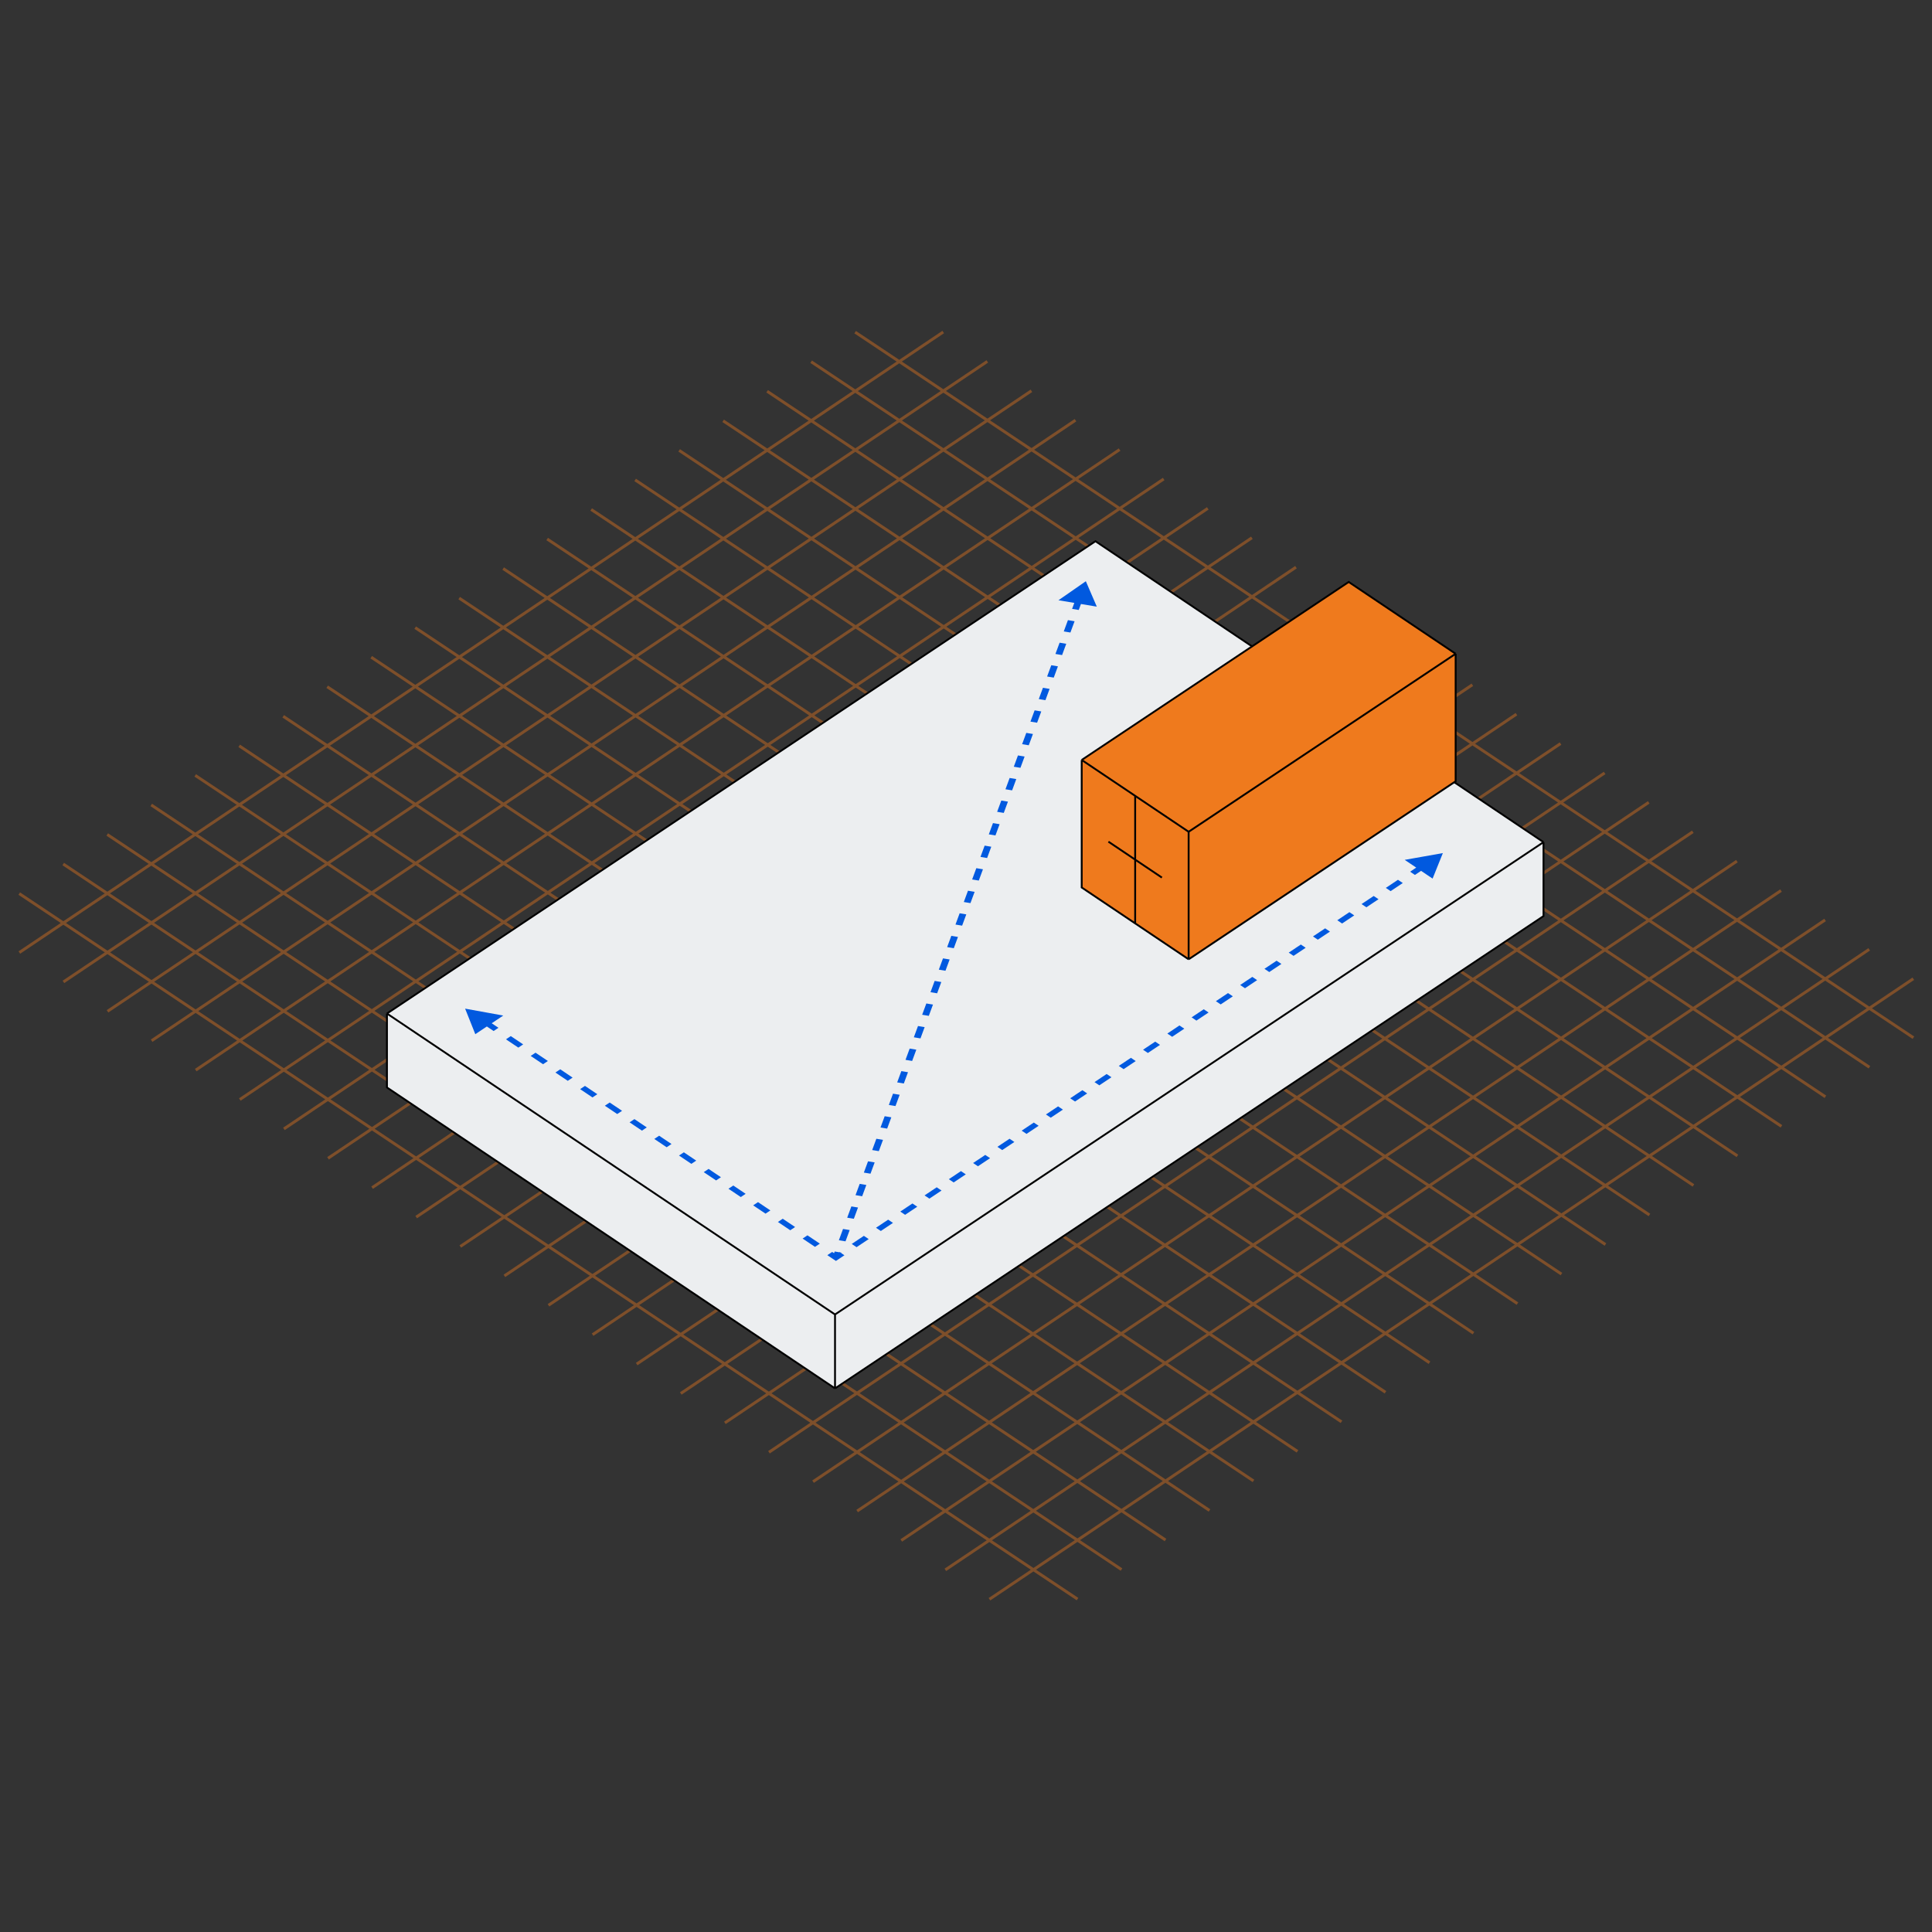
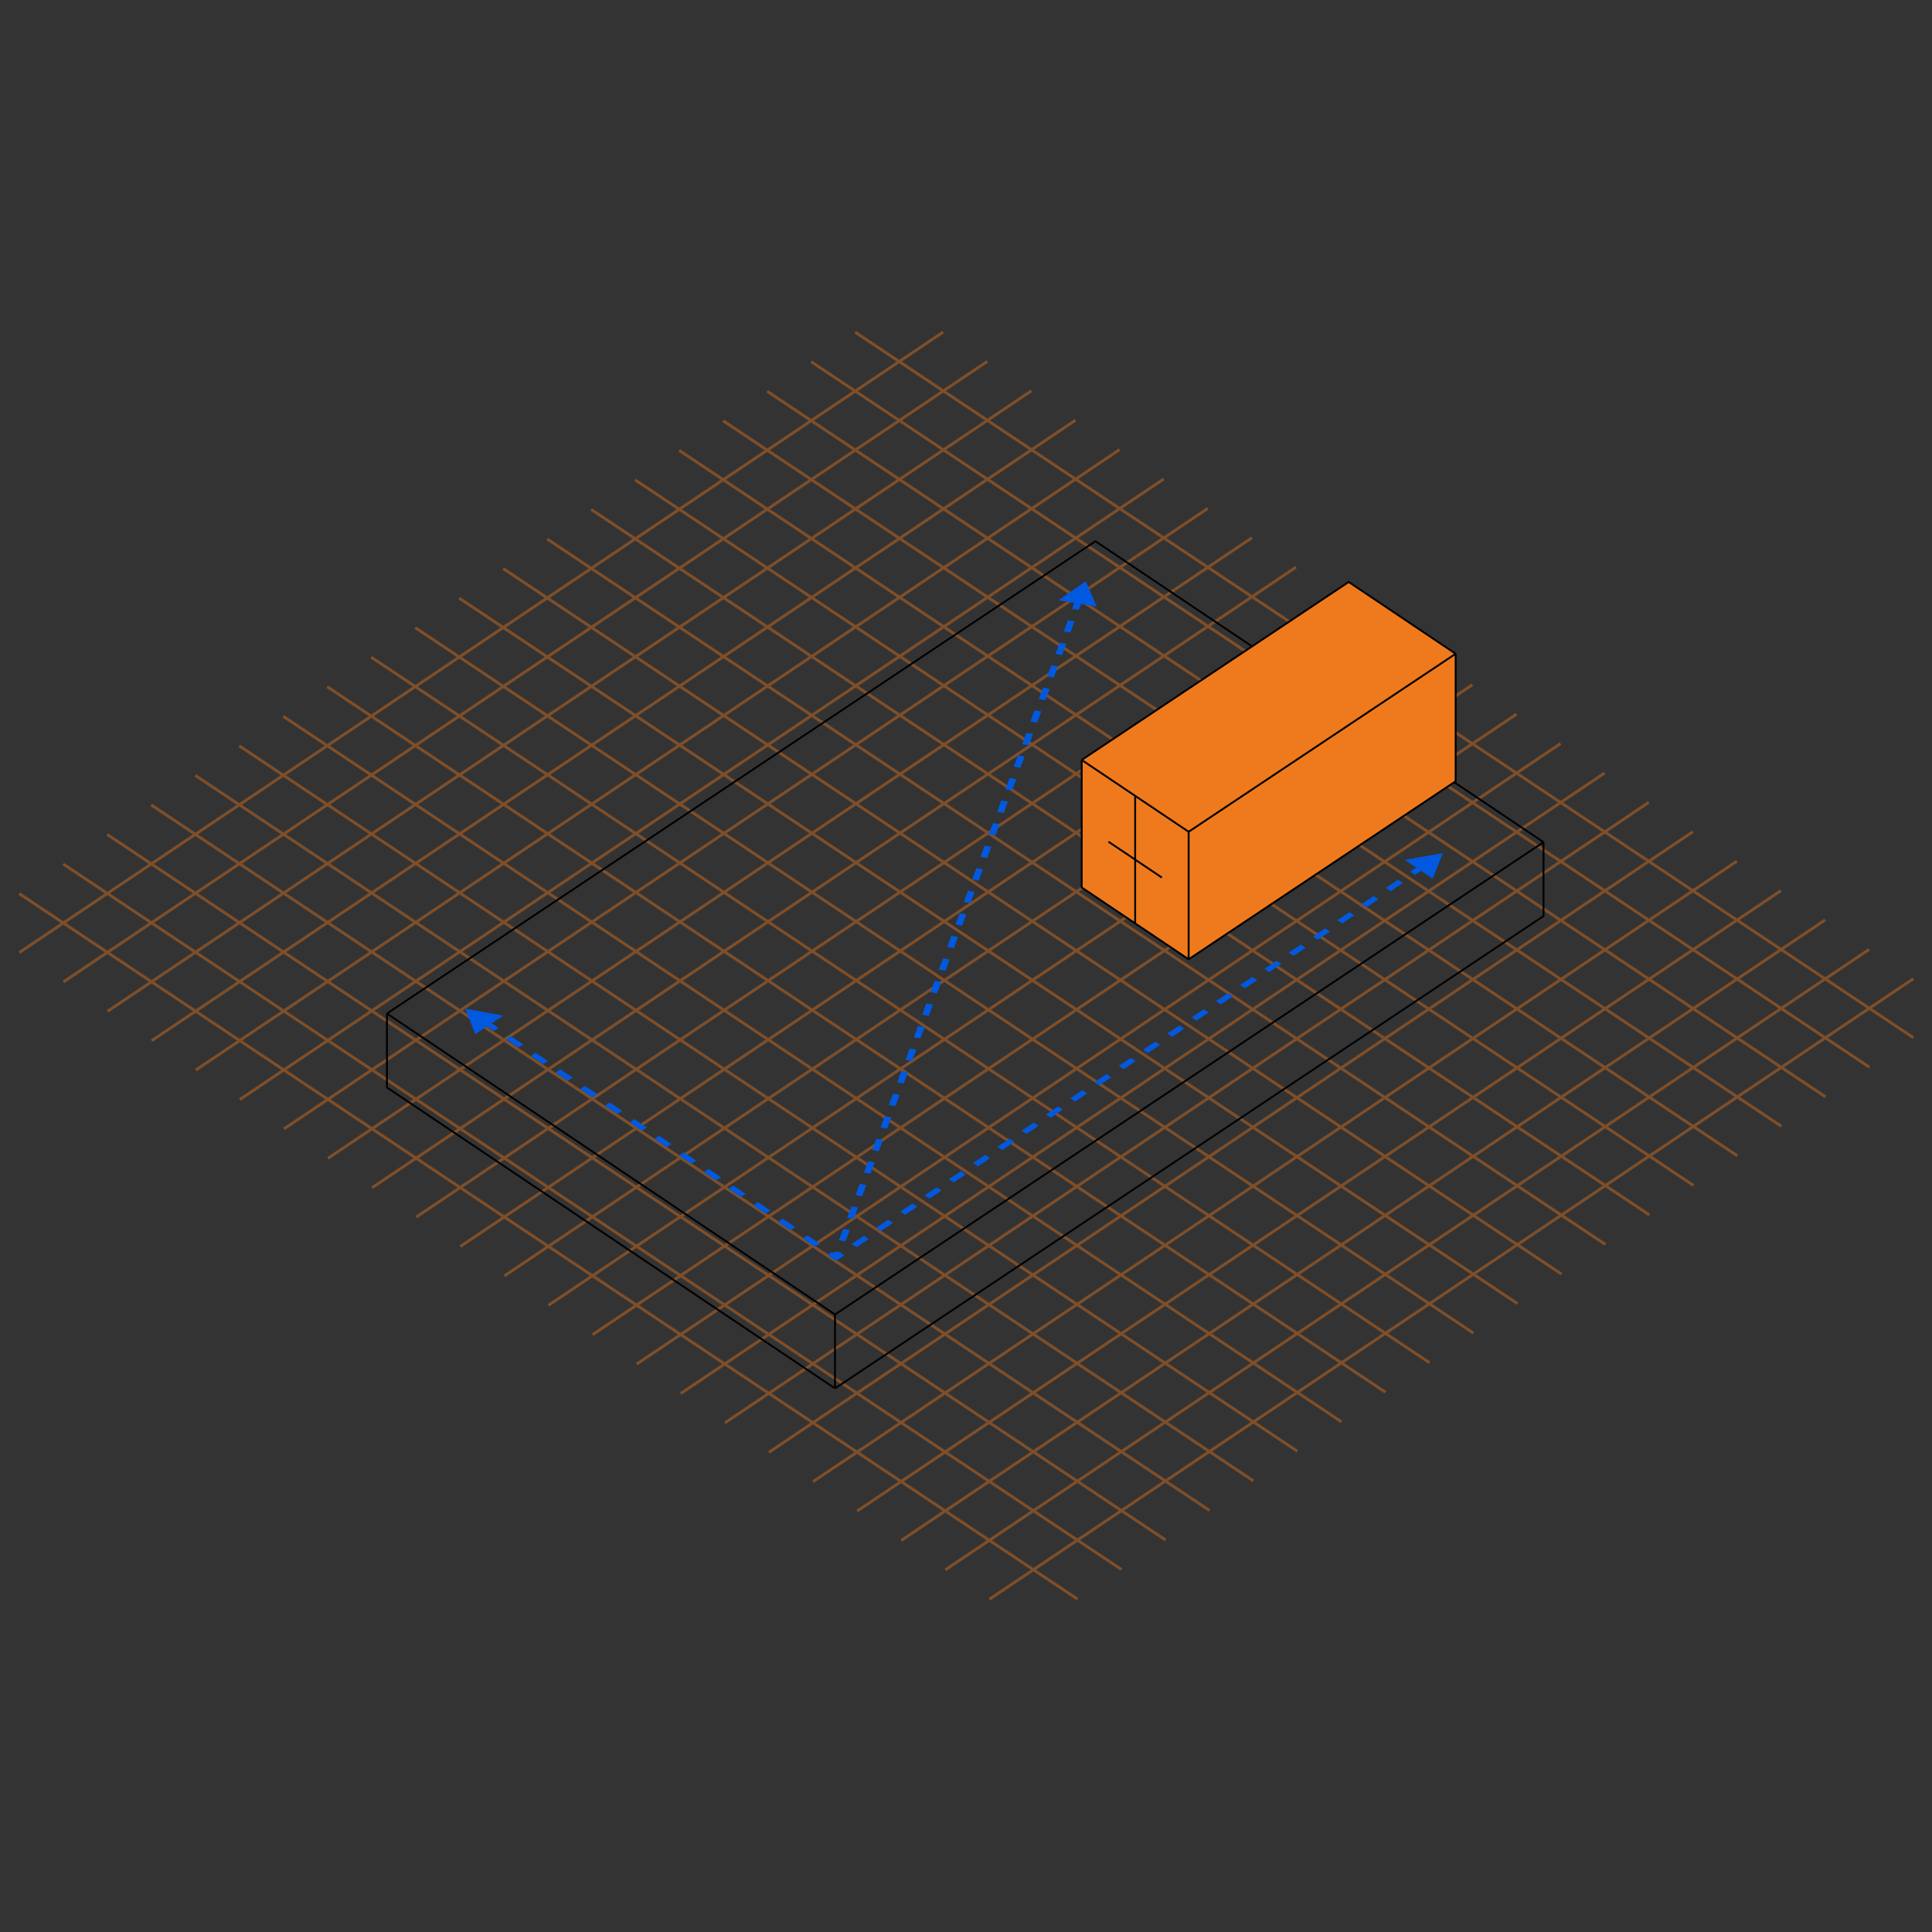
<svg xmlns="http://www.w3.org/2000/svg" width="180" height="180" viewBox="0 0 180 180" fill="none">
  <rect x="0" y="0" width="180" height="180" fill="#333333" stroke="none" />
  <g clip-path="url(#clip0_41_1432)">
    <path d="M149.501 72.015L63.426 129.827M116.635 50.105L30.561 107.916M165.934 82.971L79.859 140.782M133.068 61.06L46.994 118.872M100.202 39.15L14.128 96.961M91.986 33.672L5.911 91.483M108.419 44.627L22.344 102.439M124.852 55.583L38.777 113.394M141.285 66.538L55.21 124.349M157.718 77.493L71.643 135.304M174.151 88.448L88.076 146.26M87.878 30.933L1.803 88.745M96.094 36.411L10.019 94.222M104.311 41.888L18.236 99.7M112.527 47.366L26.452 105.177M120.744 52.844L34.669 110.655M128.96 58.321L42.885 116.133M137.177 63.799L51.102 121.61M145.393 69.277L59.318 127.088M153.61 74.754L67.535 132.566M161.826 80.232L75.751 138.043M170.042 85.71L83.968 143.521M178.259 91.187L92.184 148.999M79.671 30.947L178.268 96.679M75.572 33.7L174.17 99.432M71.473 36.453L170.071 102.185M67.374 39.206L165.972 104.938M63.276 41.959L161.873 107.691M59.177 44.712L157.774 110.444M55.078 47.465L153.676 113.196M50.979 50.218L149.577 115.949M46.88 52.971L145.478 118.702M42.782 55.724L141.379 121.455M38.683 58.476L137.28 124.208M34.584 61.229L133.182 126.961M30.485 63.982L129.083 129.714M26.386 66.735L124.984 132.467M22.288 69.488L120.885 135.22M18.189 72.241L116.786 137.973M14.09 74.994L112.688 140.726M9.991 77.747L108.589 143.479M5.892 80.5L104.49 146.232M1.794 83.253L100.391 148.985" stroke="#EF7A1D" stroke-opacity="0.4" stroke-width="0.271" />
-     <path d="M102.06 50.424L143.805 78.462L143.805 85.35L77.797 129.355L36.052 101.318L36.052 94.43L102.06 50.424Z" fill="#ECEEF0" />
    <path d="M36.052 94.43L77.797 122.467M36.052 94.43L102.06 50.424L143.805 78.462M36.052 94.43L36.052 101.318L77.797 129.355M77.797 122.467L143.805 78.462M77.797 122.467L77.797 129.355M143.805 78.462L143.805 85.35L77.797 129.355" stroke="black" stroke-width="0.173" />
    <path d="M77.883 117.177L77.657 117.327L77.882 117.478L78.108 117.328L77.883 117.177ZM134.428 79.48L130.873 80.111L133.472 81.857L134.428 79.48ZM43.335 93.973L44.283 96.353L46.888 94.617L43.335 93.973ZM101.165 54.152L98.614 55.925L102.186 56.519L101.165 54.152ZM78.108 117.328L78.673 116.951L78.223 116.649L77.658 117.026L78.108 117.328ZM79.804 116.197L80.935 115.443L80.485 115.141L79.354 115.895L79.804 116.197ZM82.066 114.689L83.197 113.935L82.747 113.633L81.616 114.387L82.066 114.689ZM84.328 113.181L85.459 112.427L85.009 112.125L83.878 112.879L84.328 113.181ZM86.59 111.674L87.721 110.92L87.27 110.617L86.139 111.371L86.59 111.674ZM88.851 110.166L89.982 109.412L89.532 109.109L88.401 109.863L88.851 110.166ZM91.113 108.658L92.244 107.904L91.794 107.602L90.663 108.355L91.113 108.658ZM93.375 107.15L94.506 106.396L94.056 106.094L92.925 106.848L93.375 107.15ZM95.637 105.642L96.768 104.888L96.318 104.586L95.187 105.34L95.637 105.642ZM97.899 104.134L99.029 103.38L98.579 103.078L97.448 103.832L97.899 104.134ZM100.16 102.626L101.291 101.872L100.841 101.57L99.71 102.324L100.16 102.626ZM102.422 101.118L103.553 100.365L103.103 100.062L101.972 100.816L102.422 101.118ZM104.684 99.611L105.815 98.857L105.365 98.554L104.234 99.308L104.684 99.611ZM106.946 98.103L108.077 97.349L107.627 97.046L106.496 97.8L106.946 98.103ZM109.208 96.595L110.339 95.841L109.888 95.539L108.758 96.293L109.208 96.595ZM111.469 95.087L112.6 94.333L112.15 94.031L111.019 94.785L111.469 95.087ZM113.731 93.579L114.862 92.825L114.412 92.523L113.281 93.277L113.731 93.579ZM115.993 92.071L117.124 91.317L116.674 91.015L115.543 91.769L115.993 92.071ZM118.255 90.563L119.386 89.809L118.936 89.507L117.805 90.261L118.255 90.563ZM120.517 89.055L121.648 88.302L121.197 87.999L120.067 88.753L120.517 89.055ZM122.778 87.548L123.909 86.794L123.459 86.491L122.328 87.245L122.778 87.548ZM125.04 86.04L126.171 85.286L125.721 84.984L124.59 85.737L125.04 86.04ZM127.302 84.532L128.433 83.778L127.983 83.476L126.852 84.23L127.302 84.532ZM129.564 83.024L130.695 82.27L130.245 81.968L129.114 82.722L129.564 83.024ZM131.826 81.516L132.957 80.762L132.507 80.46L131.376 81.214L131.826 81.516ZM44.837 95.284L45.989 96.057L46.44 95.757L45.288 94.983L44.837 95.284ZM47.14 96.831L48.292 97.604L48.743 97.303L47.591 96.53L47.14 96.831ZM49.443 98.378L50.595 99.151L51.046 98.85L49.894 98.077L49.443 98.378ZM51.746 99.925L52.898 100.698L53.349 100.397L52.198 99.624L51.746 99.925ZM54.05 101.472L55.201 102.245L55.652 101.944L54.501 101.171L54.05 101.472ZM56.353 103.018L57.504 103.792L57.956 103.491L56.804 102.718L56.353 103.018ZM58.656 104.565L59.808 105.339L60.259 105.038L59.107 104.265L58.656 104.565ZM60.959 106.112L62.111 106.886L62.562 106.585L61.41 105.811L60.959 106.112ZM63.262 107.659L64.414 108.433L64.865 108.132L63.714 107.358L63.262 107.659ZM65.566 109.206L66.717 109.979L67.168 109.679L66.017 108.905L65.566 109.206ZM67.869 110.753L69.02 111.526L69.471 111.226L68.32 110.452L67.869 110.753ZM70.172 112.3L71.323 113.073L71.775 112.773L70.623 111.999L70.172 112.3ZM72.475 113.847L73.627 114.62L74.078 114.319L72.926 113.546L72.475 113.847ZM74.778 115.394L75.93 116.167L76.381 115.866L75.229 115.093L74.778 115.394ZM77.081 116.941L77.657 117.327L78.108 117.027L77.532 116.64L77.081 116.941ZM78.192 117.228L78.386 116.703L77.767 116.6L77.573 117.125L78.192 117.228ZM78.774 115.653L79.162 114.602L78.543 114.499L78.156 115.55L78.774 115.653ZM79.55 113.552L79.938 112.502L79.32 112.399L78.931 113.449L79.55 113.552ZM80.326 111.451L80.714 110.401L80.096 110.298L79.708 111.348L80.326 111.451ZM81.102 109.35L81.49 108.3L80.872 108.197L80.484 109.247L81.102 109.35ZM81.878 107.249L82.266 106.199L81.648 106.096L81.26 107.147L81.878 107.249ZM82.654 105.149L83.043 104.098L82.424 103.995L82.036 105.046L82.654 105.149ZM83.43 103.048L83.819 101.997L83.2 101.895L82.812 102.945L83.43 103.048ZM84.207 100.947L84.595 99.897L83.976 99.794L83.588 100.844L84.207 100.947ZM84.983 98.846L85.371 97.796L84.752 97.693L84.364 98.743L84.983 98.846ZM85.759 96.745L86.147 95.695L85.528 95.592L85.14 96.642L85.759 96.745ZM86.535 94.645L86.923 93.594L86.304 93.491L85.916 94.542L86.535 94.645ZM87.311 92.544L87.699 91.493L87.08 91.39L86.692 92.441L87.311 92.544ZM88.087 90.443L88.475 89.392L87.856 89.29L87.468 90.34L88.087 90.443ZM88.863 88.342L89.251 87.292L88.632 87.189L88.244 88.239L88.863 88.342ZM89.639 86.241L90.027 85.191L89.408 85.088L89.02 86.138L89.639 86.241ZM90.415 84.141L90.803 83.09L90.184 82.987L89.796 84.038L90.415 84.141ZM91.191 82.04L91.579 80.989L90.961 80.886L90.573 81.937L91.191 82.04ZM91.967 79.939L92.355 78.888L91.737 78.785L91.349 79.836L91.967 79.939ZM92.743 77.838L93.131 76.788L92.513 76.685L92.125 77.735L92.743 77.838ZM93.519 75.737L93.907 74.687L93.289 74.584L92.901 75.634L93.519 75.737ZM94.296 73.636L94.683 72.586L94.065 72.483L93.677 73.534L94.296 73.636ZM95.072 71.535L95.46 70.485L94.841 70.382L94.453 71.433L95.072 71.535ZM95.848 69.435L96.236 68.384L95.617 68.281L95.229 69.332L95.848 69.435ZM96.624 67.334L97.012 66.284L96.393 66.181L96.005 67.231L96.624 67.334ZM97.4 65.233L97.788 64.183L97.169 64.08L96.781 65.13L97.4 65.233ZM98.176 63.132L98.564 62.082L97.945 61.979L97.557 63.029L98.176 63.132ZM98.952 61.031L99.34 59.981L98.721 59.878L98.333 60.928L98.952 61.031ZM99.728 58.931L100.116 57.88L99.497 57.777L99.109 58.828L99.728 58.931ZM100.504 56.83L100.892 55.779L100.273 55.676L99.885 56.727L100.504 56.83Z" fill="#0159DF" />
-     <path d="M125.656 54.22L135.619 60.911L135.619 72.791L110.742 89.376L105.761 86.03L100.78 82.685L100.78 70.804L125.656 54.22Z" fill="#F5F5F5" />
+     <path d="M125.656 54.22L135.619 60.911L135.619 72.791L110.742 89.376L100.78 82.685L100.78 70.804L125.656 54.22Z" fill="#F5F5F5" />
    <path d="M125.656 54.22L135.619 60.911L135.619 72.791L110.742 89.376L105.761 86.03L100.78 82.685L100.78 70.804L125.656 54.22Z" fill="#EF7A1D" />
    <path d="M100.78 70.804L125.656 54.22L135.619 60.911M100.78 70.804L100.78 82.685L105.761 86.03M100.78 70.804L105.761 74.149M110.742 77.495L135.619 60.911M110.742 77.495L105.761 74.149M110.742 77.495L110.742 83.435L110.742 89.376M135.619 60.911L135.619 72.791L110.742 89.376M110.742 89.376L105.761 86.03M105.761 86.03L105.761 80.09M105.761 74.149L105.761 80.09M105.761 80.09L108.252 81.763M105.761 80.09L103.27 78.417" stroke="black" stroke-width="0.174" />
  </g>
  <defs>
    <clipPath id="clip0_41_1432">
      <rect width="180.009" height="180.009" fill="white" />
    </clipPath>
  </defs>
</svg>